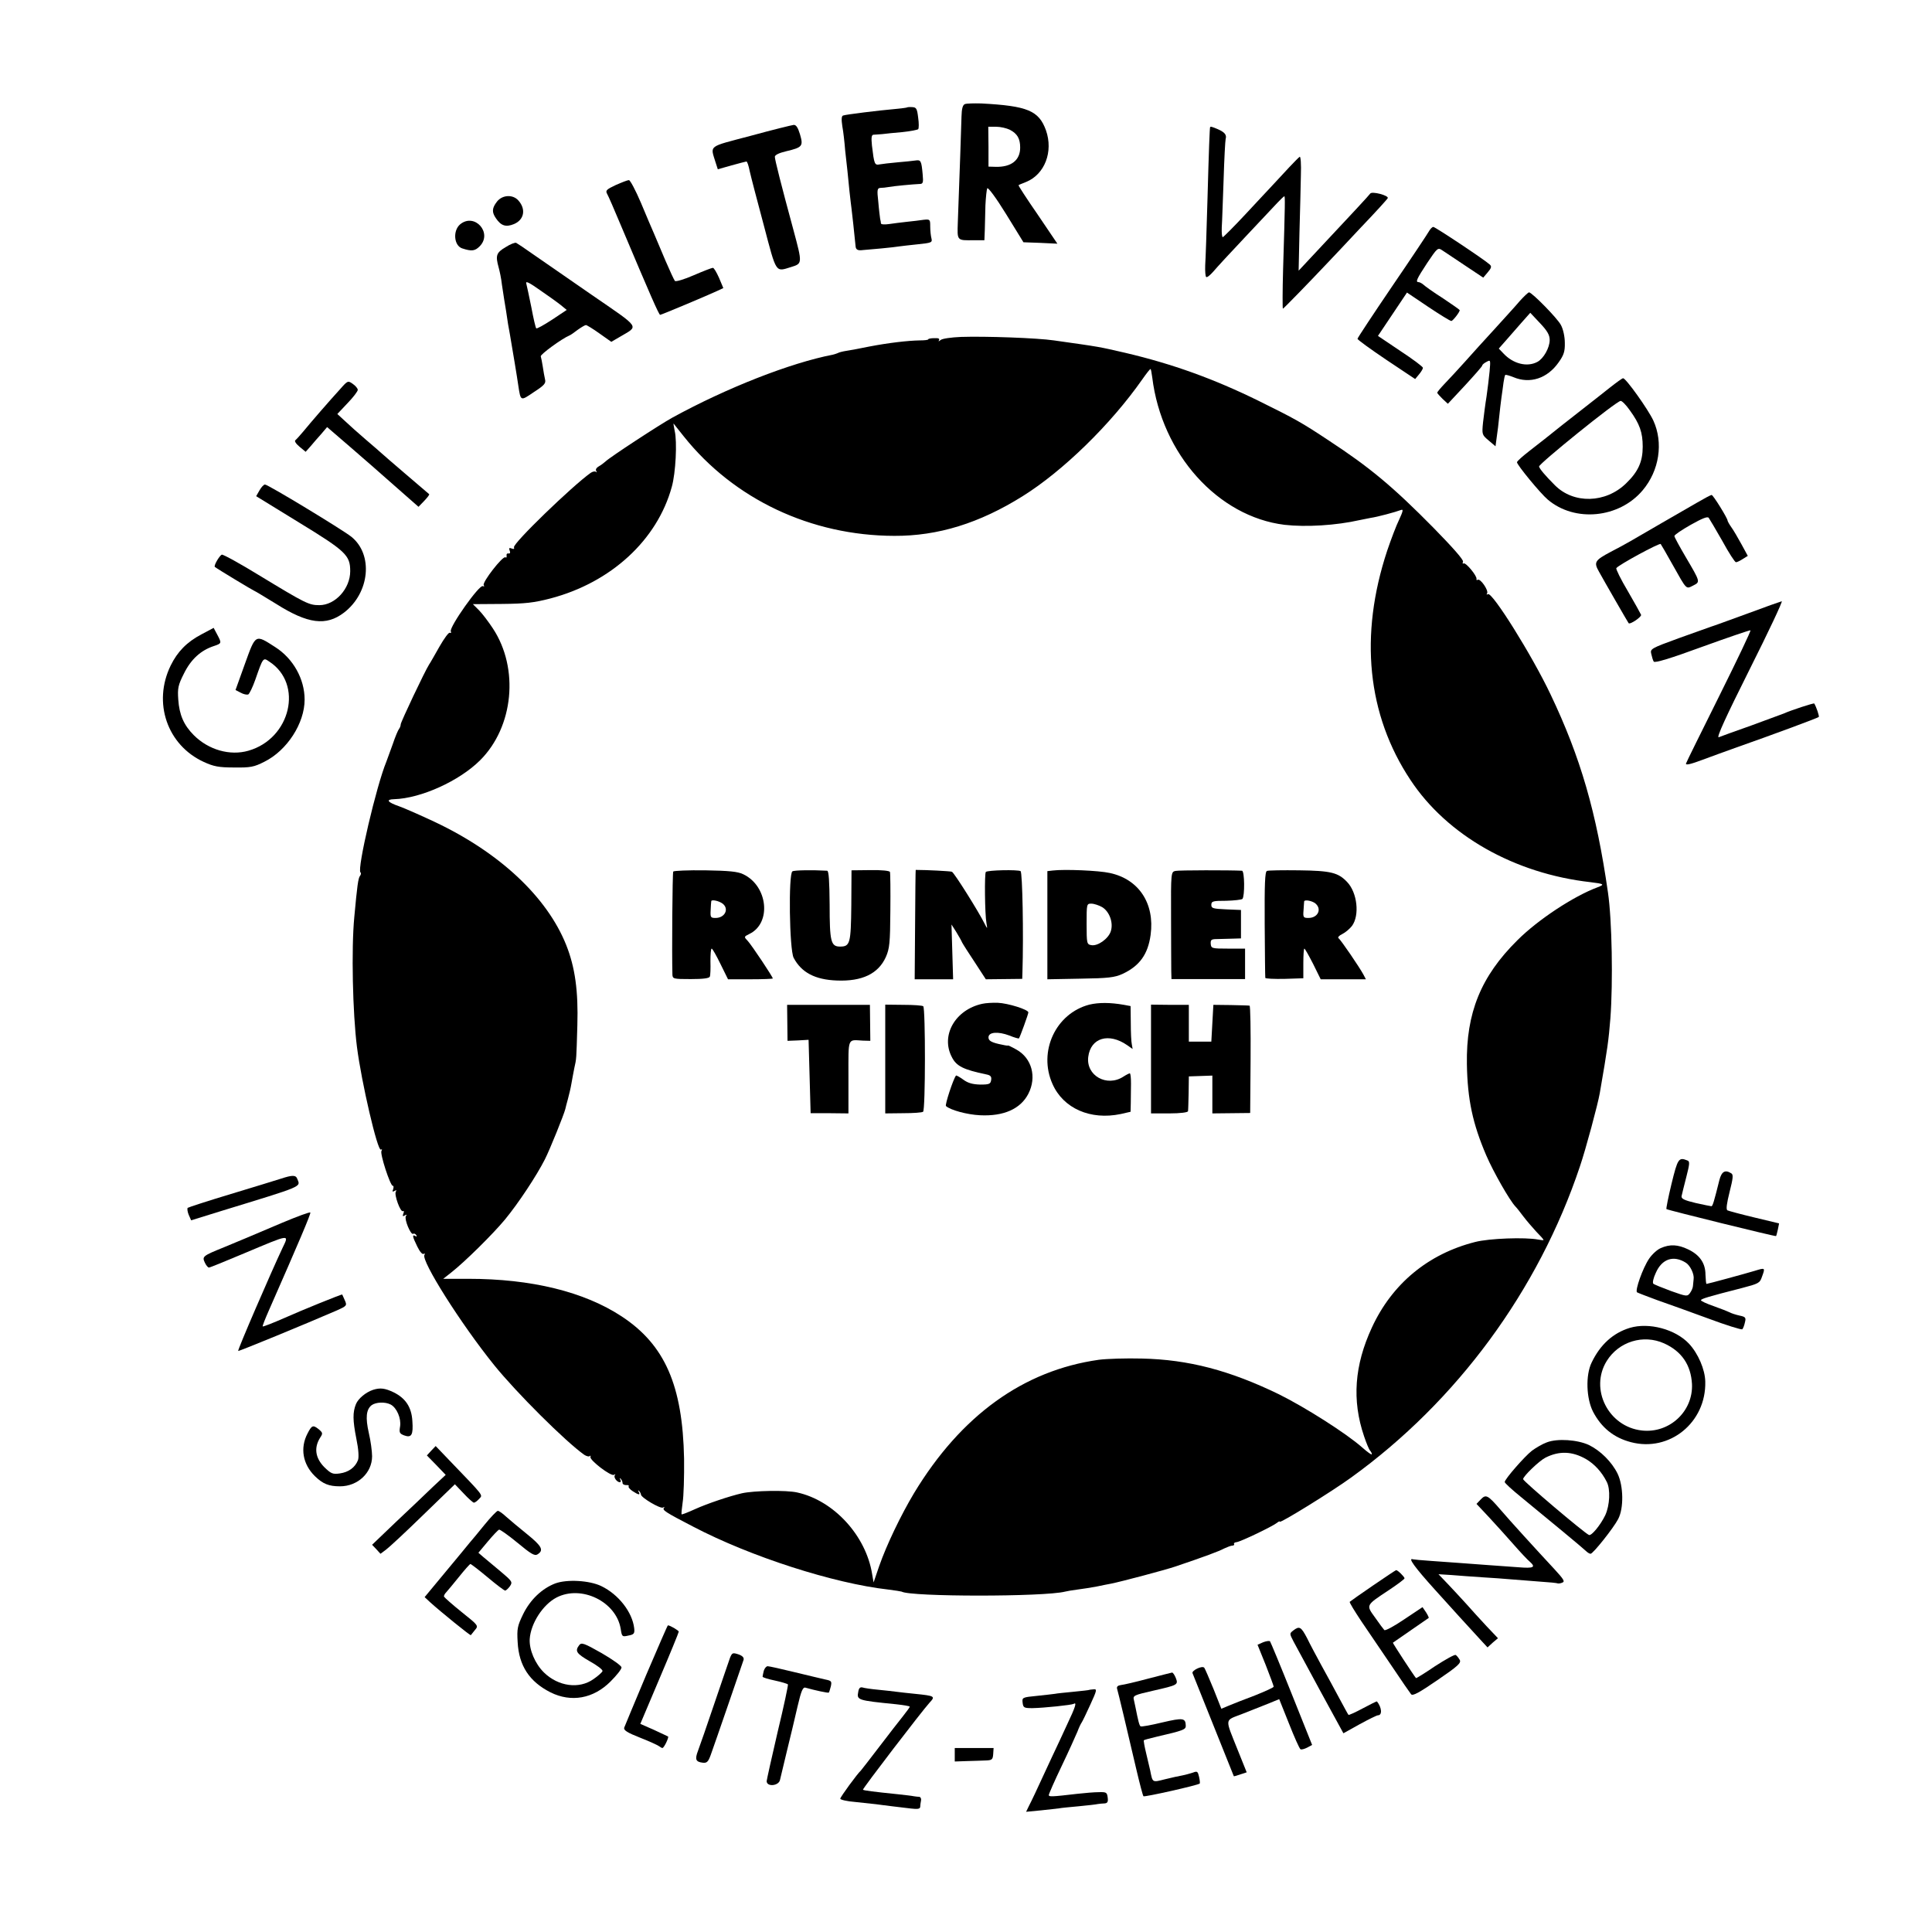
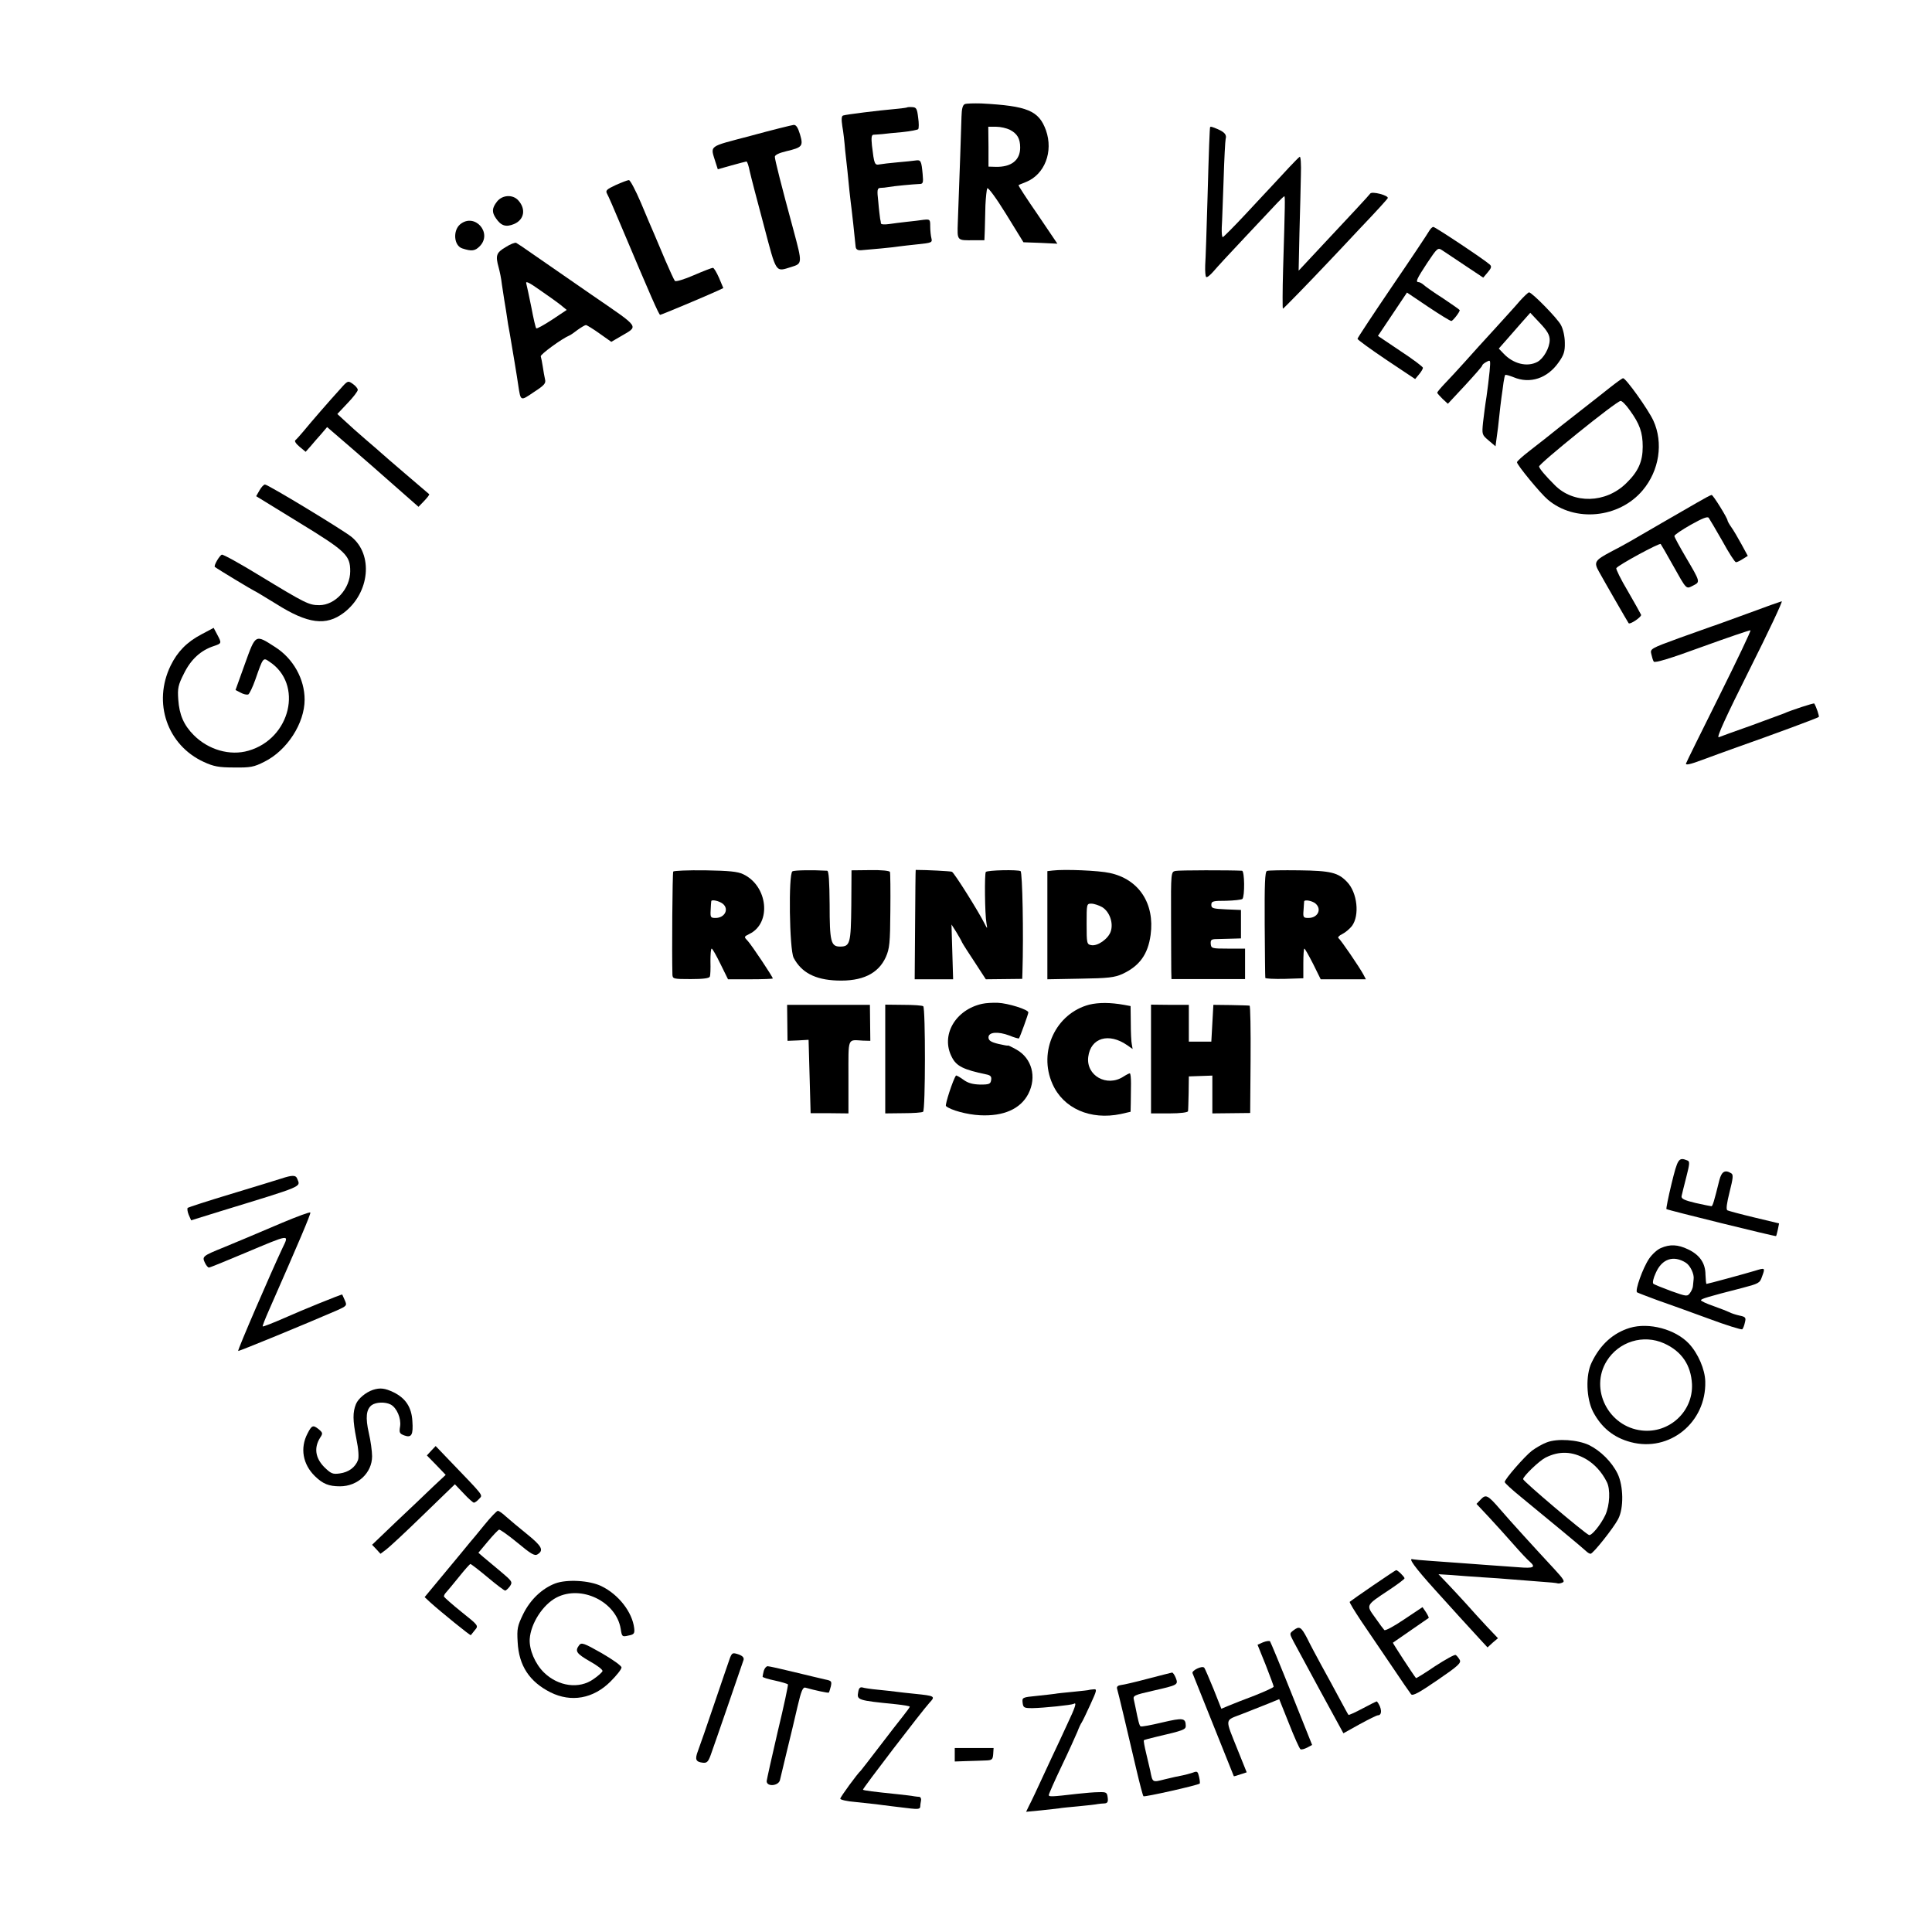
<svg xmlns="http://www.w3.org/2000/svg" version="1.0" width="945pt" height="945pt" viewBox="0 0 945 945" preserveAspectRatio="xMidYMid meet">
  <g transform="translate(0,945) scale(0.1,-0.1)" fill="#000000" stroke="none">
    <path d="M4720 8941 c-11 -4 -16 -22 -17 -61 -1 -48 -9 -273 -18 -517 -3 -92 -6 -89 80 -88 l50 0 2 50 c1 28 2 82 3 121 2 40 6 77 9 83 4 6 44 -48 92 -126 l85 -138 83 -3 83 -4 -96 142 c-54 78 -96 143 -94 144 2 2 18 9 37 16 91 37 134 148 97 253 -35 96 -90 119 -316 131 -36 1 -72 0 -80 -3z m220 -126 c36 -19 50 -43 50 -87 0 -62 -44 -96 -120 -94 l-35 1 0 98 -1 97 39 0 c21 0 51 -7 67 -15z" />
    <path d="M4438 8925 c-2 -2 -28 -5 -58 -8 -81 -7 -243 -27 -256 -32 -8 -2 -9 -19 -4 -52 5 -26 11 -80 14 -119 4 -38 9 -83 11 -99 2 -17 6 -61 10 -100 4 -38 9 -77 10 -85 2 -13 14 -124 20 -185 1 -14 9 -20 26 -19 31 2 170 15 189 19 8 1 48 6 88 10 69 7 73 9 68 29 -3 11 -6 38 -6 58 0 35 -1 36 -32 33 -18 -3 -55 -7 -83 -10 -27 -3 -67 -8 -87 -11 -21 -3 -38 -2 -39 3 0 4 -2 15 -4 23 -1 8 -6 45 -9 83 -7 60 -5 67 11 68 10 0 27 2 38 4 26 5 124 14 151 15 19 0 21 5 17 48 -6 66 -9 71 -35 67 -13 -2 -52 -6 -88 -9 -36 -3 -75 -8 -87 -10 -25 -5 -27 0 -38 92 -4 39 -2 52 7 53 7 0 27 2 43 3 17 2 62 7 100 10 39 4 73 11 76 14 4 4 4 30 0 57 -5 43 -9 50 -28 51 -12 1 -24 0 -25 -1z" />
    <path d="M3673 8786 c-215 -57 -199 -44 -172 -133 l10 -31 67 19 c37 10 70 19 73 19 4 0 11 -21 16 -47 6 -27 37 -146 69 -265 63 -239 56 -228 134 -204 55 17 55 17 11 181 -60 221 -91 344 -91 358 0 9 21 19 55 27 80 19 85 25 68 83 -10 33 -19 47 -31 46 -9 -1 -103 -24 -209 -53z" />
    <path d="M5919 8828 c-2 -6 -6 -102 -13 -358 -4 -146 -9 -289 -11 -318 -1 -29 1 -55 5 -57 5 -3 20 10 35 27 15 18 85 94 155 168 70 74 141 150 158 168 16 17 32 32 34 32 4 0 4 -31 -6 -357 -3 -106 -3 -193 -1 -193 3 0 123 123 223 229 19 20 91 96 160 170 70 73 128 137 130 142 5 13 -78 35 -86 22 -6 -9 -86 -95 -294 -317 l-56 -60 4 184 c3 102 6 229 7 282 2 55 -1 95 -6 91 -5 -3 -27 -26 -50 -50 -23 -25 -58 -63 -77 -83 -19 -21 -82 -87 -139 -149 -57 -61 -107 -111 -110 -111 -4 0 -6 21 -5 48 2 26 5 130 9 232 3 102 8 192 10 200 6 20 -4 33 -38 48 -28 12 -36 14 -38 10z" />
    <path d="M3012 8545 c-45 -21 -51 -27 -43 -42 6 -10 37 -81 69 -158 143 -339 185 -435 191 -435 6 0 225 92 277 116 l32 15 -21 50 c-12 27 -25 49 -30 49 -5 0 -47 -16 -93 -36 -48 -21 -89 -33 -93 -28 -4 5 -25 50 -46 99 -21 50 -46 108 -55 130 -10 22 -39 91 -65 153 -26 61 -53 112 -59 111 -6 0 -35 -11 -64 -24z" />
    <path d="M2431 8464 c-25 -32 -26 -52 -5 -82 25 -37 49 -44 88 -28 50 21 60 73 21 116 -27 30 -78 27 -104 -6z" />
    <path d="M2251 8353 c-37 -31 -31 -105 10 -118 46 -15 62 -13 85 10 65 65 -24 166 -95 108z" />
    <path d="M6989 8318 c-6 -11 -87 -133 -180 -269 -93 -137 -169 -252 -169 -256 0 -5 64 -51 141 -103 l141 -94 19 23 c11 13 19 27 19 32 0 5 -49 42 -110 82 l-110 74 71 106 71 106 104 -70 c57 -38 107 -69 113 -69 7 0 41 43 41 53 0 2 -37 28 -82 58 -46 29 -89 60 -96 67 -7 6 -18 12 -23 12 -17 0 -9 16 42 94 49 73 52 76 73 62 11 -7 62 -41 111 -74 l90 -60 22 26 c18 21 20 29 10 38 -26 24 -267 184 -276 184 -6 0 -15 -10 -22 -22z" />
    <path d="M2473 8241 c-46 -27 -50 -41 -34 -99 5 -18 13 -55 16 -84 4 -28 9 -60 11 -72 4 -21 14 -86 19 -121 2 -11 6 -33 9 -50 12 -70 36 -213 41 -250 12 -78 10 -78 76 -33 51 33 60 43 55 62 -3 13 -8 41 -11 62 -3 21 -8 44 -10 51 -3 9 102 86 140 102 6 2 24 15 41 28 17 12 35 23 40 23 4 0 34 -18 66 -41 l58 -41 43 25 c92 55 105 37 -139 205 -120 83 -250 173 -289 200 -38 27 -74 51 -80 54 -5 3 -29 -6 -52 -21z m271 -284 l28 -23 -72 -48 c-40 -26 -74 -45 -77 -42 -3 2 -14 49 -24 103 -11 54 -22 106 -25 117 -4 13 15 4 67 -33 41 -28 87 -61 103 -74z" />
    <path d="M7434 7978 c-20 -24 -77 -86 -124 -138 -48 -52 -113 -124 -145 -160 -32 -36 -76 -83 -97 -105 -21 -22 -38 -42 -38 -46 0 -3 12 -16 26 -30 l26 -24 84 90 c46 50 84 93 84 97 0 4 9 12 21 18 20 11 20 10 15 -47 -3 -32 -10 -88 -15 -123 -6 -36 -13 -92 -17 -126 -6 -60 -5 -61 28 -89 l33 -28 6 45 c4 24 9 69 12 99 3 30 8 72 11 94 3 22 8 55 10 73 3 19 6 36 9 38 2 2 20 -3 40 -11 81 -34 166 -6 221 73 25 35 31 53 30 95 0 30 -8 67 -19 87 -16 32 -142 160 -156 160 -4 0 -24 -19 -45 -42z m146 -191 c0 -38 -30 -91 -60 -107 -50 -27 -119 -10 -167 42 l-22 23 37 42 c20 23 55 63 77 88 l40 45 48 -51 c36 -38 47 -58 47 -82z" />
-     <path d="M4700 7802 c-46 -2 -91 -8 -99 -15 -10 -8 -12 -8 -8 -1 4 8 -3 11 -23 10 -17 0 -30 -3 -30 -6 0 -3 -19 -5 -42 -5 -58 -1 -152 -12 -246 -30 -42 -9 -93 -18 -112 -21 -19 -3 -38 -8 -42 -11 -5 -2 -16 -6 -25 -8 -207 -40 -518 -162 -783 -307 -62 -34 -308 -195 -328 -215 -8 -7 -22 -18 -33 -24 -11 -6 -17 -15 -13 -22 4 -7 4 -9 -1 -5 -4 4 -16 2 -26 -5 -90 -64 -382 -346 -375 -364 3 -8 -1 -10 -11 -6 -12 5 -15 2 -10 -10 4 -10 2 -16 -6 -14 -7 1 -11 -4 -9 -11 1 -8 -1 -11 -6 -8 -13 8 -114 -122 -106 -136 4 -6 3 -8 -4 -5 -16 11 -165 -200 -157 -221 3 -7 1 -10 -5 -7 -5 3 -27 -27 -50 -67 -23 -40 -45 -80 -51 -88 -22 -35 -139 -282 -139 -293 0 -7 -4 -17 -8 -22 -5 -6 -19 -39 -31 -75 -13 -36 -27 -74 -31 -85 -49 -118 -144 -525 -127 -542 4 -3 3 -11 -2 -17 -9 -11 -14 -49 -28 -201 -15 -156 -8 -471 13 -636 22 -173 101 -512 117 -502 6 3 7 1 3 -6 -9 -13 43 -171 55 -171 5 0 5 -7 2 -17 -5 -12 -3 -14 7 -8 9 5 11 4 6 -4 -9 -14 23 -103 35 -95 5 3 6 -3 2 -12 -5 -13 -3 -15 7 -9 9 6 11 4 5 -4 -8 -15 24 -93 36 -86 4 3 11 0 15 -6 4 -8 3 -9 -4 -5 -17 10 -15 -2 9 -51 12 -25 25 -40 31 -36 7 3 8 1 4 -5 -17 -28 178 -337 341 -539 109 -135 349 -374 441 -439 11 -7 23 -10 27 -6 3 4 5 2 3 -4 -5 -16 100 -96 115 -88 6 4 9 4 5 -1 -9 -9 9 -35 24 -35 5 0 6 6 2 13 -4 7 -3 9 2 4 5 -5 9 -14 9 -20 0 -7 8 -11 18 -11 9 1 15 -2 12 -6 -3 -4 6 -15 20 -24 29 -19 39 -20 29 -3 -4 7 -3 9 2 4 5 -5 9 -13 9 -17 0 -15 95 -71 108 -64 7 4 9 4 5 -1 -10 -11 5 -21 142 -92 283 -148 689 -278 955 -308 33 -4 62 -9 65 -10 44 -26 698 -26 800 0 8 2 35 7 60 10 25 3 68 10 95 15 28 6 59 12 70 14 50 10 265 67 315 84 142 48 212 74 238 88 15 7 33 14 40 14 7 0 11 4 8 8 -2 4 3 8 13 9 19 2 176 77 198 95 7 6 13 8 13 5 0 -10 257 149 349 216 517 373 916 915 1119 1522 28 82 88 305 97 358 39 225 43 257 52 367 13 176 8 480 -12 615 -56 391 -134 661 -281 969 -89 188 -285 502 -306 490 -7 -4 -8 -3 -4 4 8 14 -33 74 -46 66 -5 -3 -7 -1 -6 4 4 14 -53 83 -63 76 -5 -3 -6 1 -3 9 3 9 -51 70 -143 164 -199 202 -313 297 -513 428 -134 89 -165 106 -345 195 -218 107 -420 180 -650 234 -135 31 -117 28 -350 61 -82 12 -335 21 -455 17z m936 -198 c46 -375 321 -681 647 -721 105 -12 252 -3 367 23 14 3 39 8 55 11 30 4 120 28 149 39 11 4 8 -8 -10 -47 -14 -28 -40 -97 -59 -153 -137 -414 -98 -802 114 -1121 179 -271 508 -458 881 -500 66 -8 71 -11 34 -25 -118 -44 -292 -159 -392 -259 -179 -177 -251 -356 -247 -606 3 -173 28 -291 95 -447 34 -79 114 -220 143 -250 7 -7 24 -29 39 -49 15 -20 43 -52 62 -73 20 -20 36 -38 36 -41 0 -2 -12 -1 -27 2 -62 12 -239 6 -308 -12 -229 -58 -406 -204 -505 -419 -85 -184 -98 -355 -38 -531 11 -33 24 -64 29 -70 5 -5 9 -13 9 -18 0 -5 -21 10 -47 33 -78 69 -278 196 -407 260 -241 117 -442 170 -671 175 -77 2 -171 -1 -210 -6 -369 -52 -674 -272 -904 -652 -64 -107 -134 -252 -171 -358 l-27 -79 -7 40 c-30 189 -188 361 -367 400 -53 12 -211 9 -270 -4 -61 -14 -168 -50 -228 -77 -35 -16 -66 -28 -67 -26 -2 2 1 28 5 58 5 29 8 126 7 214 -7 359 -94 557 -305 696 -184 121 -442 184 -750 184 l-123 0 38 30 c69 54 205 189 264 260 66 80 155 215 195 294 25 49 94 221 100 246 1 6 7 28 13 50 6 22 14 56 17 75 3 19 10 53 14 75 11 49 10 40 15 210 5 167 -11 284 -55 394 -94 234 -325 451 -643 601 -66 31 -145 66 -173 76 -58 20 -68 34 -25 35 131 4 319 89 421 191 163 163 191 448 62 644 -21 32 -52 73 -68 89 l-30 30 141 1 c116 1 158 6 239 27 296 78 522 286 593 546 19 67 27 221 14 274 -4 21 -7 37 -5 35 1 -2 24 -30 50 -63 245 -307 622 -485 1029 -486 214 -1 417 62 628 194 197 123 431 351 585 571 21 30 39 53 41 51 2 -2 5 -20 8 -41z" />
    <path d="M3293 5187 c-4 -6 -7 -399 -4 -504 1 -21 5 -22 90 -22 61 0 90 4 93 12 3 7 4 40 3 75 0 34 2 62 6 62 4 0 23 -34 43 -75 l37 -75 109 0 c61 0 110 2 110 4 0 8 -102 161 -122 183 -20 21 -20 21 8 35 109 53 90 235 -31 292 -27 13 -69 17 -186 19 -83 1 -153 -2 -156 -6z m243 -158 c31 -26 9 -69 -36 -69 -24 0 -26 3 -24 38 1 20 2 40 3 44 1 10 40 1 57 -13z" />
    <path d="M3876 5188 c-20 -11 -15 -383 6 -423 38 -72 105 -107 211 -111 124 -5 203 33 240 115 18 41 21 68 22 226 1 99 0 185 -2 190 -2 6 -42 10 -96 9 l-92 -1 -1 -172 c-2 -186 -6 -201 -55 -201 -45 0 -51 24 -51 206 -1 113 -4 164 -12 165 -70 4 -160 3 -170 -3z" />
    <path d="M4479 5195 c-1 0 -2 -120 -3 -267 l-2 -268 94 0 94 0 -4 134 -4 134 23 -36 c12 -20 26 -44 29 -52 4 -8 32 -52 62 -97 l54 -83 89 1 89 1 1 31 c6 187 0 490 -9 496 -13 8 -162 5 -170 -4 -7 -6 -5 -207 3 -250 5 -30 5 -30 -8 -5 -29 59 -150 252 -161 256 -8 3 -123 9 -177 9z" />
    <path d="M5149 5192 l-26 -3 0 -265 0 -264 161 3 c138 2 168 6 206 23 84 39 125 96 138 191 21 154 -58 273 -200 303 -53 12 -221 19 -279 12z m242 -179 c36 -22 56 -77 42 -119 -12 -36 -64 -73 -95 -67 -22 4 -23 8 -23 104 0 97 0 99 23 99 13 0 37 -8 53 -17z" />
    <path d="M5749 5190 c-21 -5 -22 -7 -21 -228 0 -122 1 -240 1 -262 l1 -39 180 0 180 0 0 75 0 74 -83 0 c-80 0 -83 1 -85 24 -1 21 3 23 41 23 23 1 57 1 75 2 l32 1 0 70 0 69 -72 3 c-65 3 -73 5 -73 22 0 18 8 20 72 20 39 1 75 5 80 9 12 13 11 137 -2 138 -57 3 -309 3 -326 -1z" />
    <path d="M6197 5190 c-10 -4 -12 -66 -11 -260 1 -140 2 -258 3 -263 0 -4 43 -6 94 -5 l92 3 0 73 c0 39 2 72 5 72 3 0 22 -34 43 -75 l37 -75 110 0 111 0 -12 23 c-20 37 -112 172 -122 178 -5 4 3 13 18 20 16 8 37 26 48 40 38 52 26 162 -23 214 -44 47 -80 56 -236 58 -79 1 -150 0 -157 -3z m237 -159 c33 -28 12 -71 -34 -71 -25 0 -27 3 -24 38 1 20 3 40 3 43 2 10 39 3 55 -10z" />
    <path d="M4804 4540 c-132 -29 -204 -155 -148 -261 22 -44 57 -61 167 -84 22 -4 28 -11 25 -28 -3 -19 -9 -22 -53 -22 -37 1 -60 7 -83 24 -18 13 -34 22 -36 20 -14 -18 -55 -144 -49 -149 22 -20 104 -42 166 -45 116 -6 199 31 237 105 42 82 17 174 -58 216 -23 13 -42 22 -42 20 0 -2 -21 2 -47 8 -37 9 -48 17 -48 32 0 26 46 30 102 9 24 -10 46 -16 47 -14 5 6 46 119 46 127 0 14 -100 45 -149 47 -25 1 -60 -1 -77 -5z" />
    <path d="M5328 4536 c-164 -43 -251 -229 -180 -388 53 -120 186 -178 334 -147 l48 11 1 44 c0 24 1 67 1 94 0 28 -2 50 -6 50 -3 0 -17 -7 -31 -16 -81 -53 -184 5 -172 97 12 93 100 119 190 57 l27 -19 -4 23 c-3 13 -5 60 -5 105 l-1 82 -32 6 c-68 12 -124 12 -170 1z" />
    <path d="M3851 4447 l1 -88 51 2 52 3 5 -179 5 -180 93 0 92 -1 0 178 c0 198 -6 182 71 178 l36 -1 -1 88 -1 88 -202 0 -203 0 1 -88z" />
    <path d="M4330 4270 l0 -266 88 1 c48 0 92 3 97 7 12 7 12 504 1 516 -4 4 -48 7 -97 7 l-89 1 0 -266z" />
    <path d="M5630 4270 l0 -266 90 0 c54 0 91 5 91 11 1 5 2 46 3 90 l1 80 58 2 57 2 0 -93 0 -92 93 1 92 1 2 262 c1 144 -1 263 -5 263 -4 1 -45 2 -92 3 l-85 1 -5 -90 -5 -90 -55 0 -55 0 0 90 0 90 -93 0 -92 1 0 -266z" />
    <path d="M7873 7553 c-33 -27 -78 -61 -99 -78 -21 -16 -81 -64 -134 -105 -52 -42 -123 -98 -157 -124 -35 -27 -63 -52 -63 -57 0 -13 115 -153 151 -183 132 -112 349 -91 464 46 81 96 102 232 52 341 -25 54 -134 207 -148 207 -4 0 -33 -21 -66 -47z m99 -110 c48 -66 63 -108 63 -178 0 -73 -22 -122 -81 -179 -100 -98 -257 -102 -349 -9 -46 46 -74 79 -77 91 -3 12 379 321 399 321 6 1 27 -20 45 -46z" />
    <path d="M1664 7547 c-53 -58 -145 -164 -180 -207 -16 -19 -33 -38 -39 -43 -6 -4 2 -17 20 -32 l30 -25 24 27 c13 16 37 43 53 61 l28 33 108 -93 c59 -51 159 -138 223 -195 l116 -102 28 29 c16 17 27 31 24 33 -7 6 -224 191 -235 202 -6 5 -39 35 -75 65 -35 30 -81 71 -101 90 l-38 35 50 53 c28 29 50 58 50 65 0 7 -11 20 -24 29 -24 17 -25 17 -62 -25z" />
    <path d="M1269 7051 l-16 -28 210 -129 c229 -140 250 -160 250 -238 0 -85 -73 -166 -151 -166 -51 0 -67 8 -291 144 -96 59 -180 105 -186 103 -12 -5 -41 -55 -34 -60 12 -10 190 -117 193 -117 2 0 50 -29 107 -64 155 -98 244 -109 331 -43 127 97 145 285 36 372 -46 36 -407 255 -422 255 -6 0 -18 -13 -27 -29z" />
    <path d="M8300 6991 c-36 -21 -114 -66 -175 -101 -60 -35 -128 -74 -150 -87 -22 -13 -65 -36 -96 -52 -79 -42 -84 -51 -58 -97 23 -42 141 -247 145 -252 6 -9 65 31 61 41 -3 7 -32 59 -65 116 -34 57 -59 108 -56 112 9 15 212 125 217 118 2 -2 28 -47 57 -99 72 -128 66 -122 102 -104 35 18 36 16 -37 140 -30 51 -55 97 -55 102 0 6 36 30 80 55 57 32 82 42 88 34 5 -7 35 -58 67 -114 31 -57 61 -103 66 -103 6 0 20 7 34 16 l24 15 -31 57 c-17 31 -39 69 -50 84 -10 14 -18 29 -18 32 0 11 -71 126 -78 125 -4 0 -36 -17 -72 -38z" />
    <path d="M8545 6448 c-88 -32 -167 -61 -175 -63 -8 -3 -79 -28 -157 -56 -140 -51 -142 -53 -136 -78 3 -14 8 -31 12 -37 4 -8 81 15 236 72 127 46 233 82 237 81 4 -1 -65 -145 -152 -320 -87 -175 -161 -324 -163 -331 -4 -10 20 -5 76 16 45 17 118 43 162 59 185 65 406 147 411 152 4 3 -12 50 -22 66 -3 3 -114 -33 -149 -49 -11 -4 -83 -31 -160 -59 -77 -27 -148 -53 -158 -57 -13 -4 35 100 150 330 93 185 164 336 158 335 -5 -1 -82 -28 -170 -61z" />
    <path d="M985 6347 c-72 -38 -117 -85 -150 -152 -89 -182 -17 -390 162 -472 48 -22 73 -27 148 -27 80 -1 97 2 148 28 111 55 197 188 197 304 0 101 -56 201 -144 257 -98 63 -95 65 -148 -82 l-46 -128 25 -13 c14 -8 30 -11 37 -9 6 3 22 36 35 73 38 109 38 109 68 88 168 -109 105 -377 -102 -436 -90 -26 -195 4 -267 76 -49 49 -71 100 -76 174 -4 55 -1 71 28 128 34 69 82 113 146 134 39 13 39 14 16 57 l-17 32 -60 -32z" />
    <path d="M8176 3660 c-16 -66 -27 -122 -25 -124 6 -5 533 -135 536 -132 2 1 5 16 9 32 l6 30 -121 29 c-67 16 -126 32 -132 35 -7 5 -3 34 11 90 17 67 19 85 8 91 -30 19 -47 9 -58 -33 -26 -105 -33 -128 -39 -128 -3 0 -38 7 -78 16 -55 13 -70 21 -68 33 2 9 12 51 23 93 17 66 18 78 5 82 -42 17 -47 9 -77 -114z" />
    <path d="M1375 3685 c-22 -7 -132 -41 -245 -75 -113 -34 -208 -65 -212 -68 -3 -4 -1 -19 5 -34 l12 -27 145 45 c411 126 390 117 374 158 -7 19 -24 19 -79 1z" />
    <path d="M1380 3469 c-175 -74 -190 -81 -285 -120 -104 -42 -107 -45 -93 -75 6 -13 15 -24 20 -24 5 0 81 31 171 69 231 97 222 96 188 25 -56 -119 -220 -498 -216 -502 2 -3 330 132 482 198 49 22 51 24 40 49 -6 14 -12 27 -13 29 -2 3 -203 -79 -279 -113 -59 -26 -108 -45 -110 -43 -2 2 12 37 30 78 147 334 206 473 203 479 -2 4 -64 -19 -138 -50z" />
    <path d="M8123 3345 c-17 -7 -43 -31 -57 -52 -31 -46 -69 -154 -59 -164 5 -3 49 -20 98 -38 50 -17 162 -58 250 -90 88 -33 163 -56 167 -53 4 4 10 19 13 34 6 23 3 27 -26 33 -18 4 -40 11 -49 16 -8 4 -43 18 -77 30 -35 12 -63 25 -63 29 0 7 33 17 201 60 80 21 87 24 97 54 17 46 17 46 -35 30 -50 -15 -230 -64 -236 -64 -2 0 -4 20 -5 45 0 56 -28 97 -85 124 -50 24 -89 26 -134 6z m124 -72 c21 -14 41 -56 37 -80 -1 -7 -2 -21 -3 -31 0 -10 -7 -26 -15 -37 -13 -17 -16 -17 -92 10 -43 16 -83 32 -87 36 -5 4 0 28 12 53 30 69 87 88 148 49z" />
    <path d="M7972 2955 c-82 -25 -145 -82 -187 -170 -30 -62 -26 -175 7 -240 41 -78 101 -127 185 -149 189 -50 369 96 364 296 -1 59 -35 138 -80 186 -66 70 -195 105 -289 77z m168 -76 c86 -39 131 -106 136 -199 6 -134 -111 -242 -245 -227 -164 18 -257 203 -172 340 59 95 179 132 281 86z" />
    <path d="M1825 2652 c-36 -12 -73 -43 -84 -70 -16 -40 -16 -78 2 -169 11 -53 13 -91 8 -105 -14 -36 -46 -59 -89 -65 -35 -5 -43 -1 -76 31 -44 45 -51 95 -20 144 14 21 13 24 -8 42 -27 21 -33 19 -54 -22 -37 -71 -23 -150 36 -208 39 -38 68 -50 123 -50 87 0 157 66 157 147 0 24 -7 76 -16 114 -17 75 -13 115 14 136 21 15 66 17 93 3 30 -16 52 -68 46 -107 -5 -30 -3 -35 20 -44 36 -13 45 2 40 71 -4 67 -33 111 -92 140 -42 20 -65 23 -100 12z" />
    <path d="M7566 2395 c-22 -8 -54 -27 -73 -41 -35 -27 -133 -139 -133 -153 0 -5 35 -37 78 -72 138 -113 307 -253 320 -266 7 -7 17 -13 22 -13 12 0 113 127 135 170 28 53 26 162 -3 222 -28 57 -83 112 -140 140 -56 26 -154 33 -206 13z m192 -82 c41 -24 77 -63 101 -111 19 -36 15 -115 -7 -163 -23 -48 -68 -103 -80 -97 -22 9 -322 263 -322 273 0 14 78 89 109 105 67 34 131 32 199 -7z" />
    <path d="M2109 2354 l-21 -23 46 -47 46 -48 -63 -59 c-34 -33 -115 -110 -180 -171 l-117 -112 21 -22 20 -22 27 20 c15 11 97 87 182 170 l155 150 43 -45 c23 -25 46 -45 50 -45 5 0 16 8 26 19 18 20 27 8 -145 187 l-68 71 -22 -23z" />
    <path d="M7243 2116 l-21 -22 60 -64 c33 -36 88 -96 121 -134 34 -39 70 -77 80 -85 30 -27 19 -33 -55 -27 -40 3 -109 8 -153 11 -44 3 -105 8 -135 10 -30 2 -93 7 -139 10 -46 3 -87 7 -90 8 -26 9 7 -37 107 -148 104 -116 138 -152 232 -255 l26 -28 25 23 26 22 -56 59 c-31 33 -76 83 -100 110 -24 27 -65 70 -90 97 l-45 47 64 -4 c36 -3 103 -8 150 -11 47 -3 110 -7 140 -10 30 -2 93 -7 140 -11 47 -3 87 -7 90 -9 3 -1 13 0 22 4 14 5 6 17 -40 67 -93 100 -216 235 -263 290 -62 72 -71 76 -96 50z" />
    <path d="M2370 1992 c-30 -37 -62 -76 -72 -87 -9 -11 -62 -76 -119 -144 l-102 -123 29 -27 c50 -45 195 -163 197 -159 1 1 10 13 20 25 18 21 18 22 -65 88 -46 37 -84 71 -86 75 -2 4 3 14 10 21 7 8 36 42 63 76 28 35 53 63 56 63 3 0 41 -29 84 -65 43 -36 81 -65 86 -65 4 0 15 10 23 21 14 21 12 24 -46 73 -34 28 -72 60 -85 71 l-23 20 46 55 c25 30 50 56 55 58 4 2 45 -27 90 -64 65 -54 84 -66 98 -57 32 20 22 40 -51 99 -40 32 -86 71 -103 86 -16 15 -34 28 -40 28 -5 0 -35 -31 -65 -68z" />
    <path d="M6716 1695 c-60 -41 -111 -77 -114 -80 -3 -2 24 -46 58 -97 35 -51 101 -149 148 -218 46 -69 89 -131 94 -137 8 -10 40 8 129 69 101 69 117 84 109 99 -6 10 -14 21 -20 24 -5 3 -50 -22 -101 -55 -50 -34 -92 -60 -93 -58 -12 14 -115 172 -113 173 12 9 173 119 175 121 2 1 -4 14 -13 28 l-17 25 -90 -60 c-50 -34 -93 -57 -97 -52 -4 4 -25 32 -45 61 -45 62 -46 59 64 132 44 29 80 56 80 60 0 7 -33 40 -41 40 -2 0 -53 -34 -113 -75z" />
    <path d="M2716 1705 c-65 -25 -122 -79 -157 -150 -28 -58 -31 -71 -27 -137 6 -116 58 -194 161 -246 101 -50 209 -31 293 53 30 30 54 60 54 69 0 8 -42 38 -97 70 -88 50 -99 53 -110 39 -22 -29 -14 -41 52 -79 36 -20 64 -41 62 -48 -2 -6 -22 -24 -44 -39 -70 -50 -172 -36 -242 32 -44 43 -73 112 -70 164 5 76 64 168 131 203 122 63 292 -20 314 -153 6 -39 7 -40 38 -33 27 5 31 10 28 36 -9 78 -76 165 -161 206 -58 28 -168 34 -225 13z" />
-     <path d="M3161 1258 c-56 -134 -105 -250 -108 -259 -3 -12 15 -24 79 -49 46 -18 87 -37 93 -42 5 -4 12 -8 15 -8 8 0 32 51 28 56 -2 1 -33 16 -70 33 l-66 29 94 222 c52 122 94 225 94 229 0 6 -43 31 -53 31 -2 0 -49 -109 -106 -242z" />
    <path d="M6326 1475 c-19 -15 -19 -15 1 -54 11 -21 71 -131 132 -244 l112 -205 79 44 c44 24 84 44 90 44 22 0 19 38 -5 68 -1 1 -32 -14 -69 -34 -37 -20 -69 -34 -70 -32 -2 1 -22 39 -46 83 -23 44 -63 116 -87 160 -24 44 -56 104 -70 133 -29 55 -37 60 -67 37z" />
    <path d="M6178 1417 l-27 -12 40 -99 c21 -54 39 -102 39 -106 0 -4 -42 -23 -92 -43 -51 -19 -109 -42 -128 -50 l-36 -15 -38 96 c-22 53 -42 101 -46 105 -10 11 -62 -14 -57 -27 64 -160 201 -502 202 -504 1 -1 16 3 32 9 l31 10 -43 107 c-65 163 -67 144 22 179 43 17 101 40 129 51 l51 21 48 -120 c26 -66 51 -122 56 -125 5 -3 19 1 33 8 l24 13 -100 250 c-55 138 -103 253 -106 257 -4 3 -19 1 -34 -5z" />
    <path d="M3571 1342 c-5 -15 -40 -115 -76 -222 -36 -107 -73 -213 -81 -234 -16 -42 -11 -54 24 -58 19 -2 26 4 38 37 19 52 154 445 161 466 3 11 -5 20 -25 27 -28 9 -31 8 -41 -16z" />
    <path d="M3736 1278 c-3 -13 -6 -26 -6 -29 0 -4 27 -12 60 -19 33 -7 62 -16 64 -19 2 -3 -20 -107 -50 -231 -29 -124 -53 -233 -54 -242 0 -29 58 -24 65 5 3 12 18 76 34 142 16 66 40 164 52 218 18 77 26 96 39 92 46 -13 111 -27 114 -24 2 2 6 16 10 31 5 24 3 27 -27 33 -17 4 -86 20 -151 36 -65 16 -124 29 -131 29 -7 0 -15 -10 -19 -22z" />
    <path d="M5615 1239 c-60 -16 -120 -30 -132 -31 -15 -2 -22 -8 -19 -18 5 -16 50 -204 95 -398 16 -68 31 -125 34 -128 5 -5 267 54 275 62 2 1 1 16 -3 33 -6 26 -9 29 -29 21 -13 -4 -36 -11 -52 -14 -16 -3 -55 -11 -86 -19 -63 -16 -60 -17 -72 43 -3 14 -12 52 -20 85 -8 33 -13 61 -11 63 2 2 32 10 66 18 125 29 139 34 139 52 -1 39 -12 41 -115 17 -54 -13 -102 -22 -106 -19 -6 3 -12 27 -25 93 -2 8 -5 25 -8 37 -5 20 1 23 93 44 123 28 125 29 112 63 -6 15 -14 26 -18 26 -5 -1 -57 -14 -118 -30z" />
    <path d="M4198 1175 c-8 -41 -4 -42 185 -61 37 -4 67 -9 67 -12 0 -3 -15 -23 -33 -46 -18 -23 -71 -90 -117 -151 -46 -60 -86 -112 -89 -115 -17 -15 -101 -130 -101 -138 0 -5 33 -13 73 -16 39 -4 86 -9 102 -11 17 -2 51 -7 78 -10 26 -3 67 -8 92 -11 34 -4 45 -2 46 8 0 7 2 21 4 31 2 9 -2 17 -8 18 -7 0 -19 2 -27 3 -8 2 -44 6 -80 10 -117 12 -165 18 -169 22 -4 3 287 383 326 426 29 31 26 33 -72 43 -33 3 -73 8 -90 10 -16 2 -57 7 -90 10 -33 3 -67 8 -76 11 -12 3 -18 -3 -21 -21z" />
    <path d="M5327 1184 c-1 -1 -36 -5 -77 -9 -41 -4 -82 -8 -90 -10 -8 -1 -48 -6 -88 -10 -72 -7 -73 -8 -70 -34 3 -24 7 -26 48 -26 56 1 191 15 202 21 16 10 8 -16 -31 -98 -21 -46 -55 -119 -76 -163 -85 -184 -98 -211 -112 -238 l-14 -29 73 7 c40 4 80 9 89 10 9 2 52 6 95 10 43 4 86 9 94 11 8 1 23 3 33 3 14 1 18 8 15 29 -3 25 -7 27 -43 26 -22 0 -69 -4 -105 -8 -128 -15 -140 -15 -140 -6 0 5 28 69 63 142 35 73 69 149 77 168 7 19 17 40 21 45 4 6 23 45 42 87 32 70 34 77 16 75 -11 -1 -21 -2 -22 -3z" />
    <path d="M4670 867 l0 -33 58 2 c31 1 73 2 92 3 32 1 36 4 38 31 l2 30 -95 0 -95 0 0 -33z" />
  </g>
</svg>